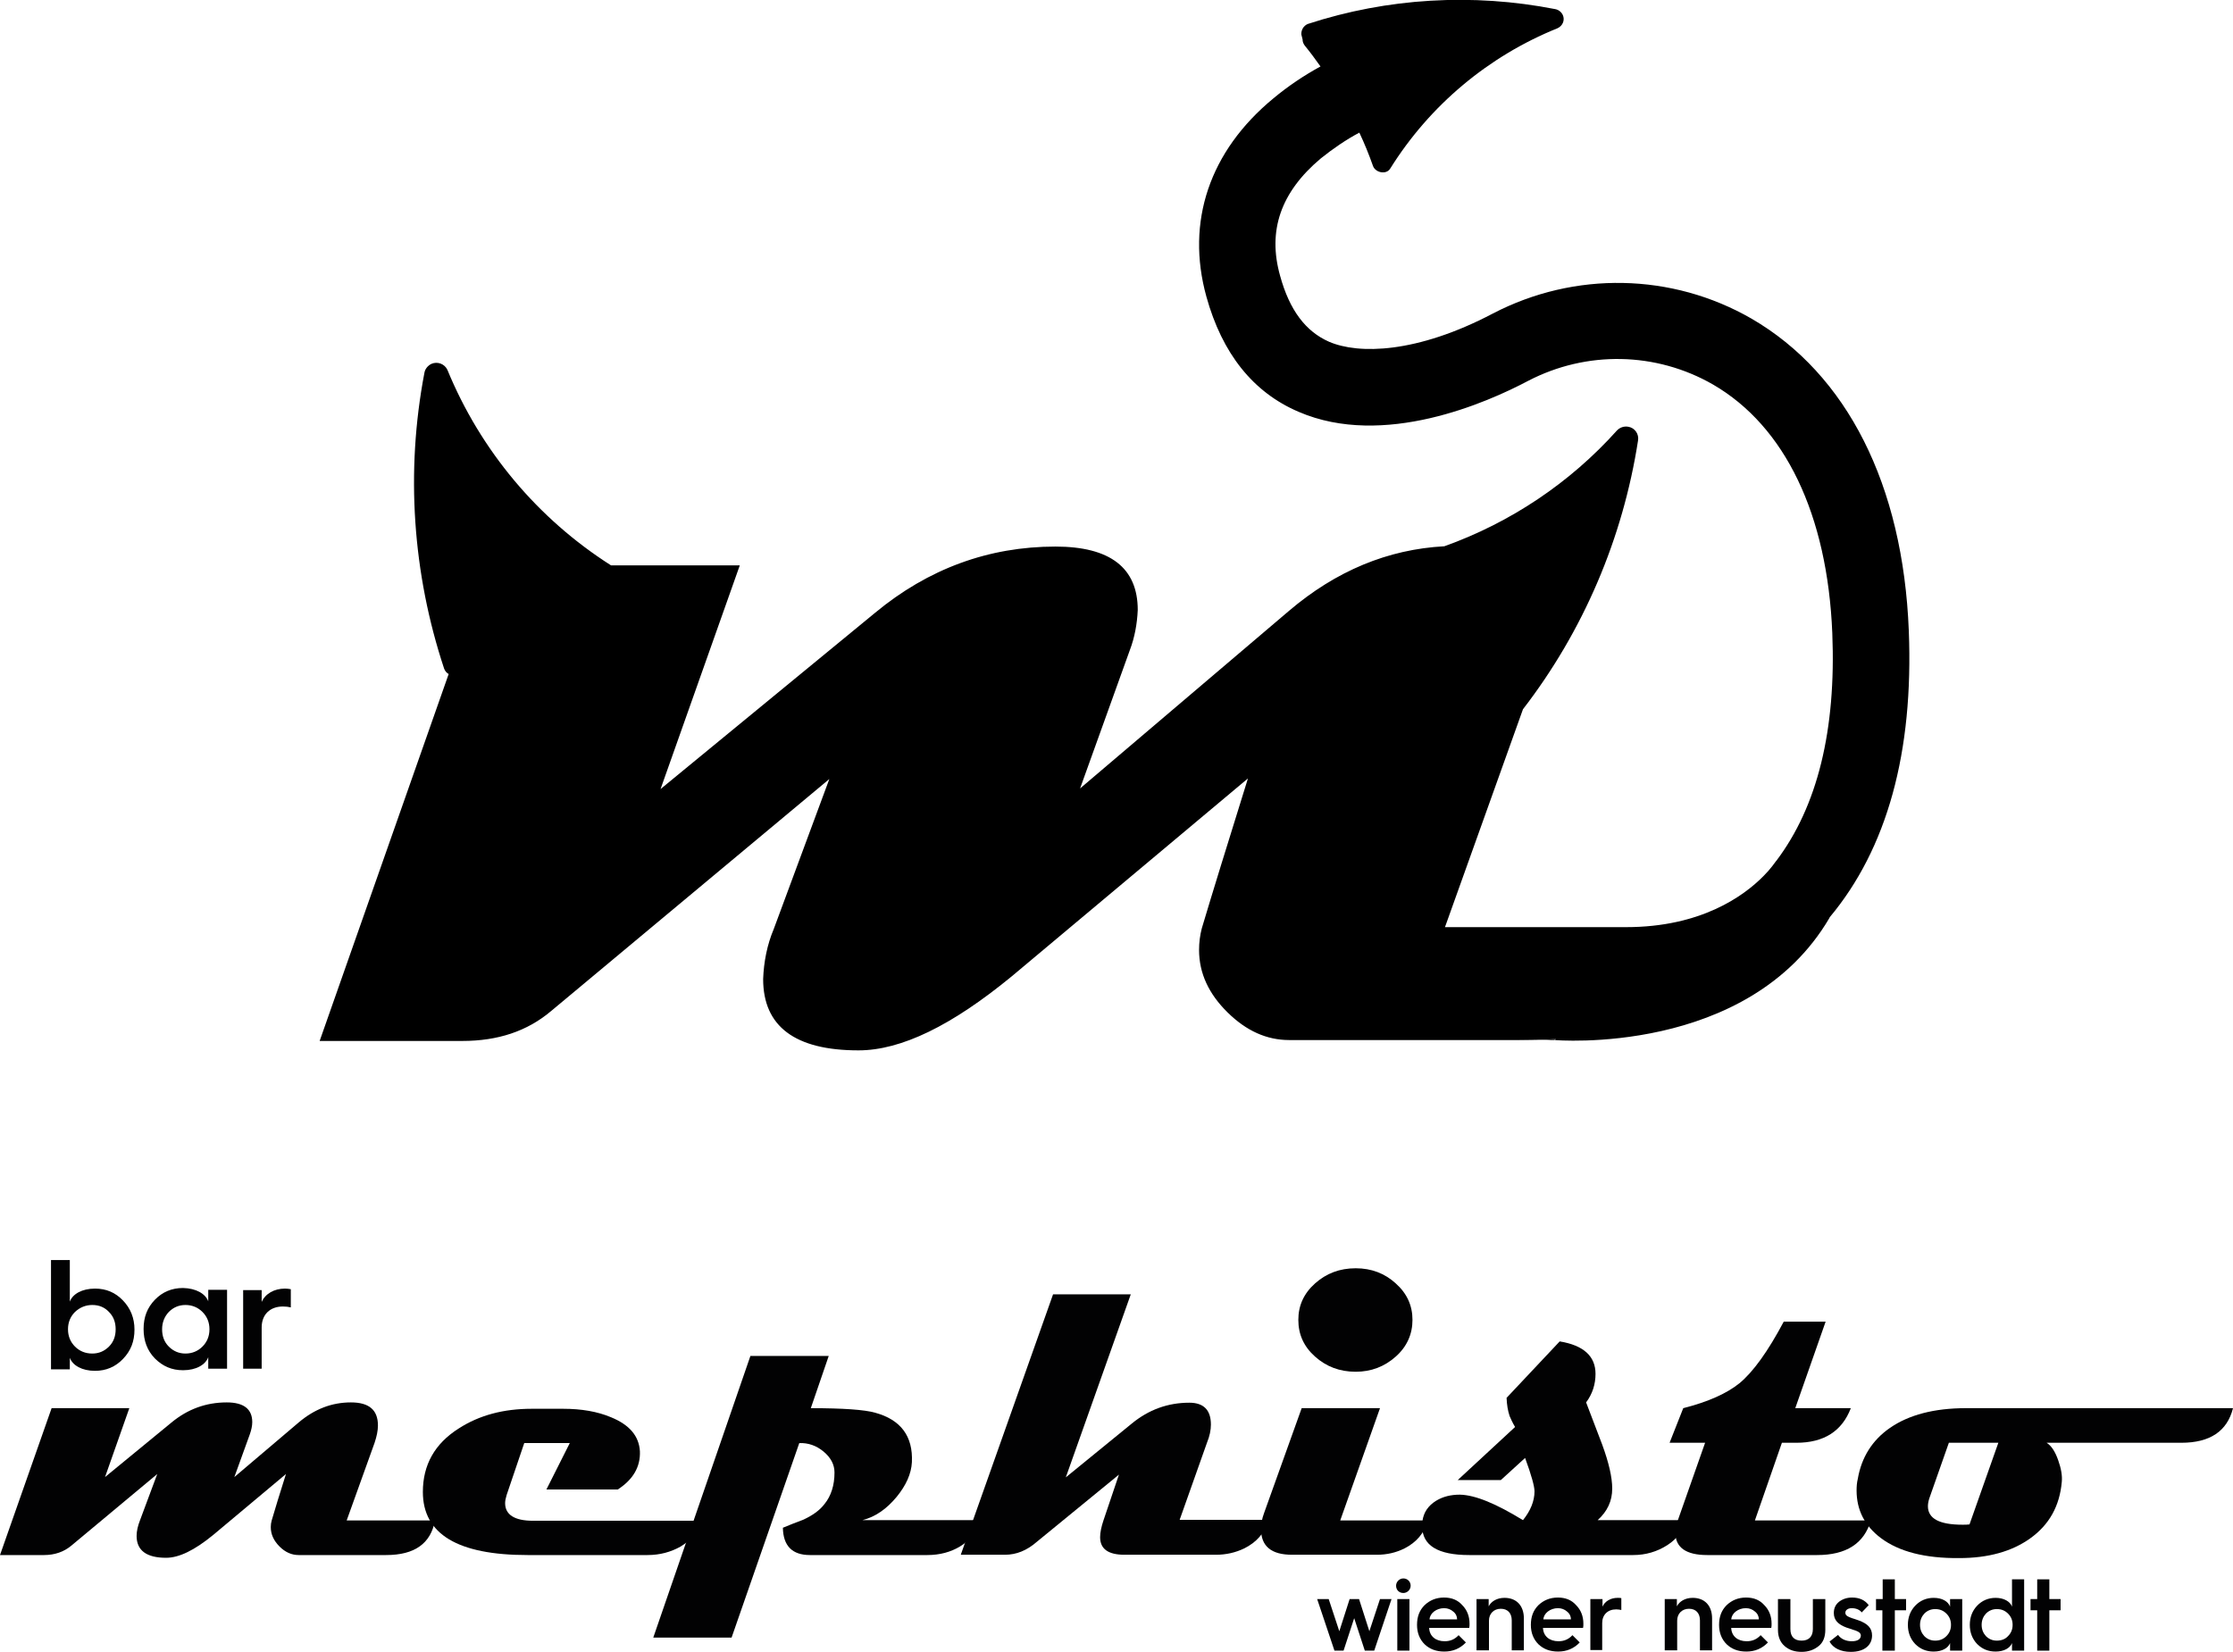
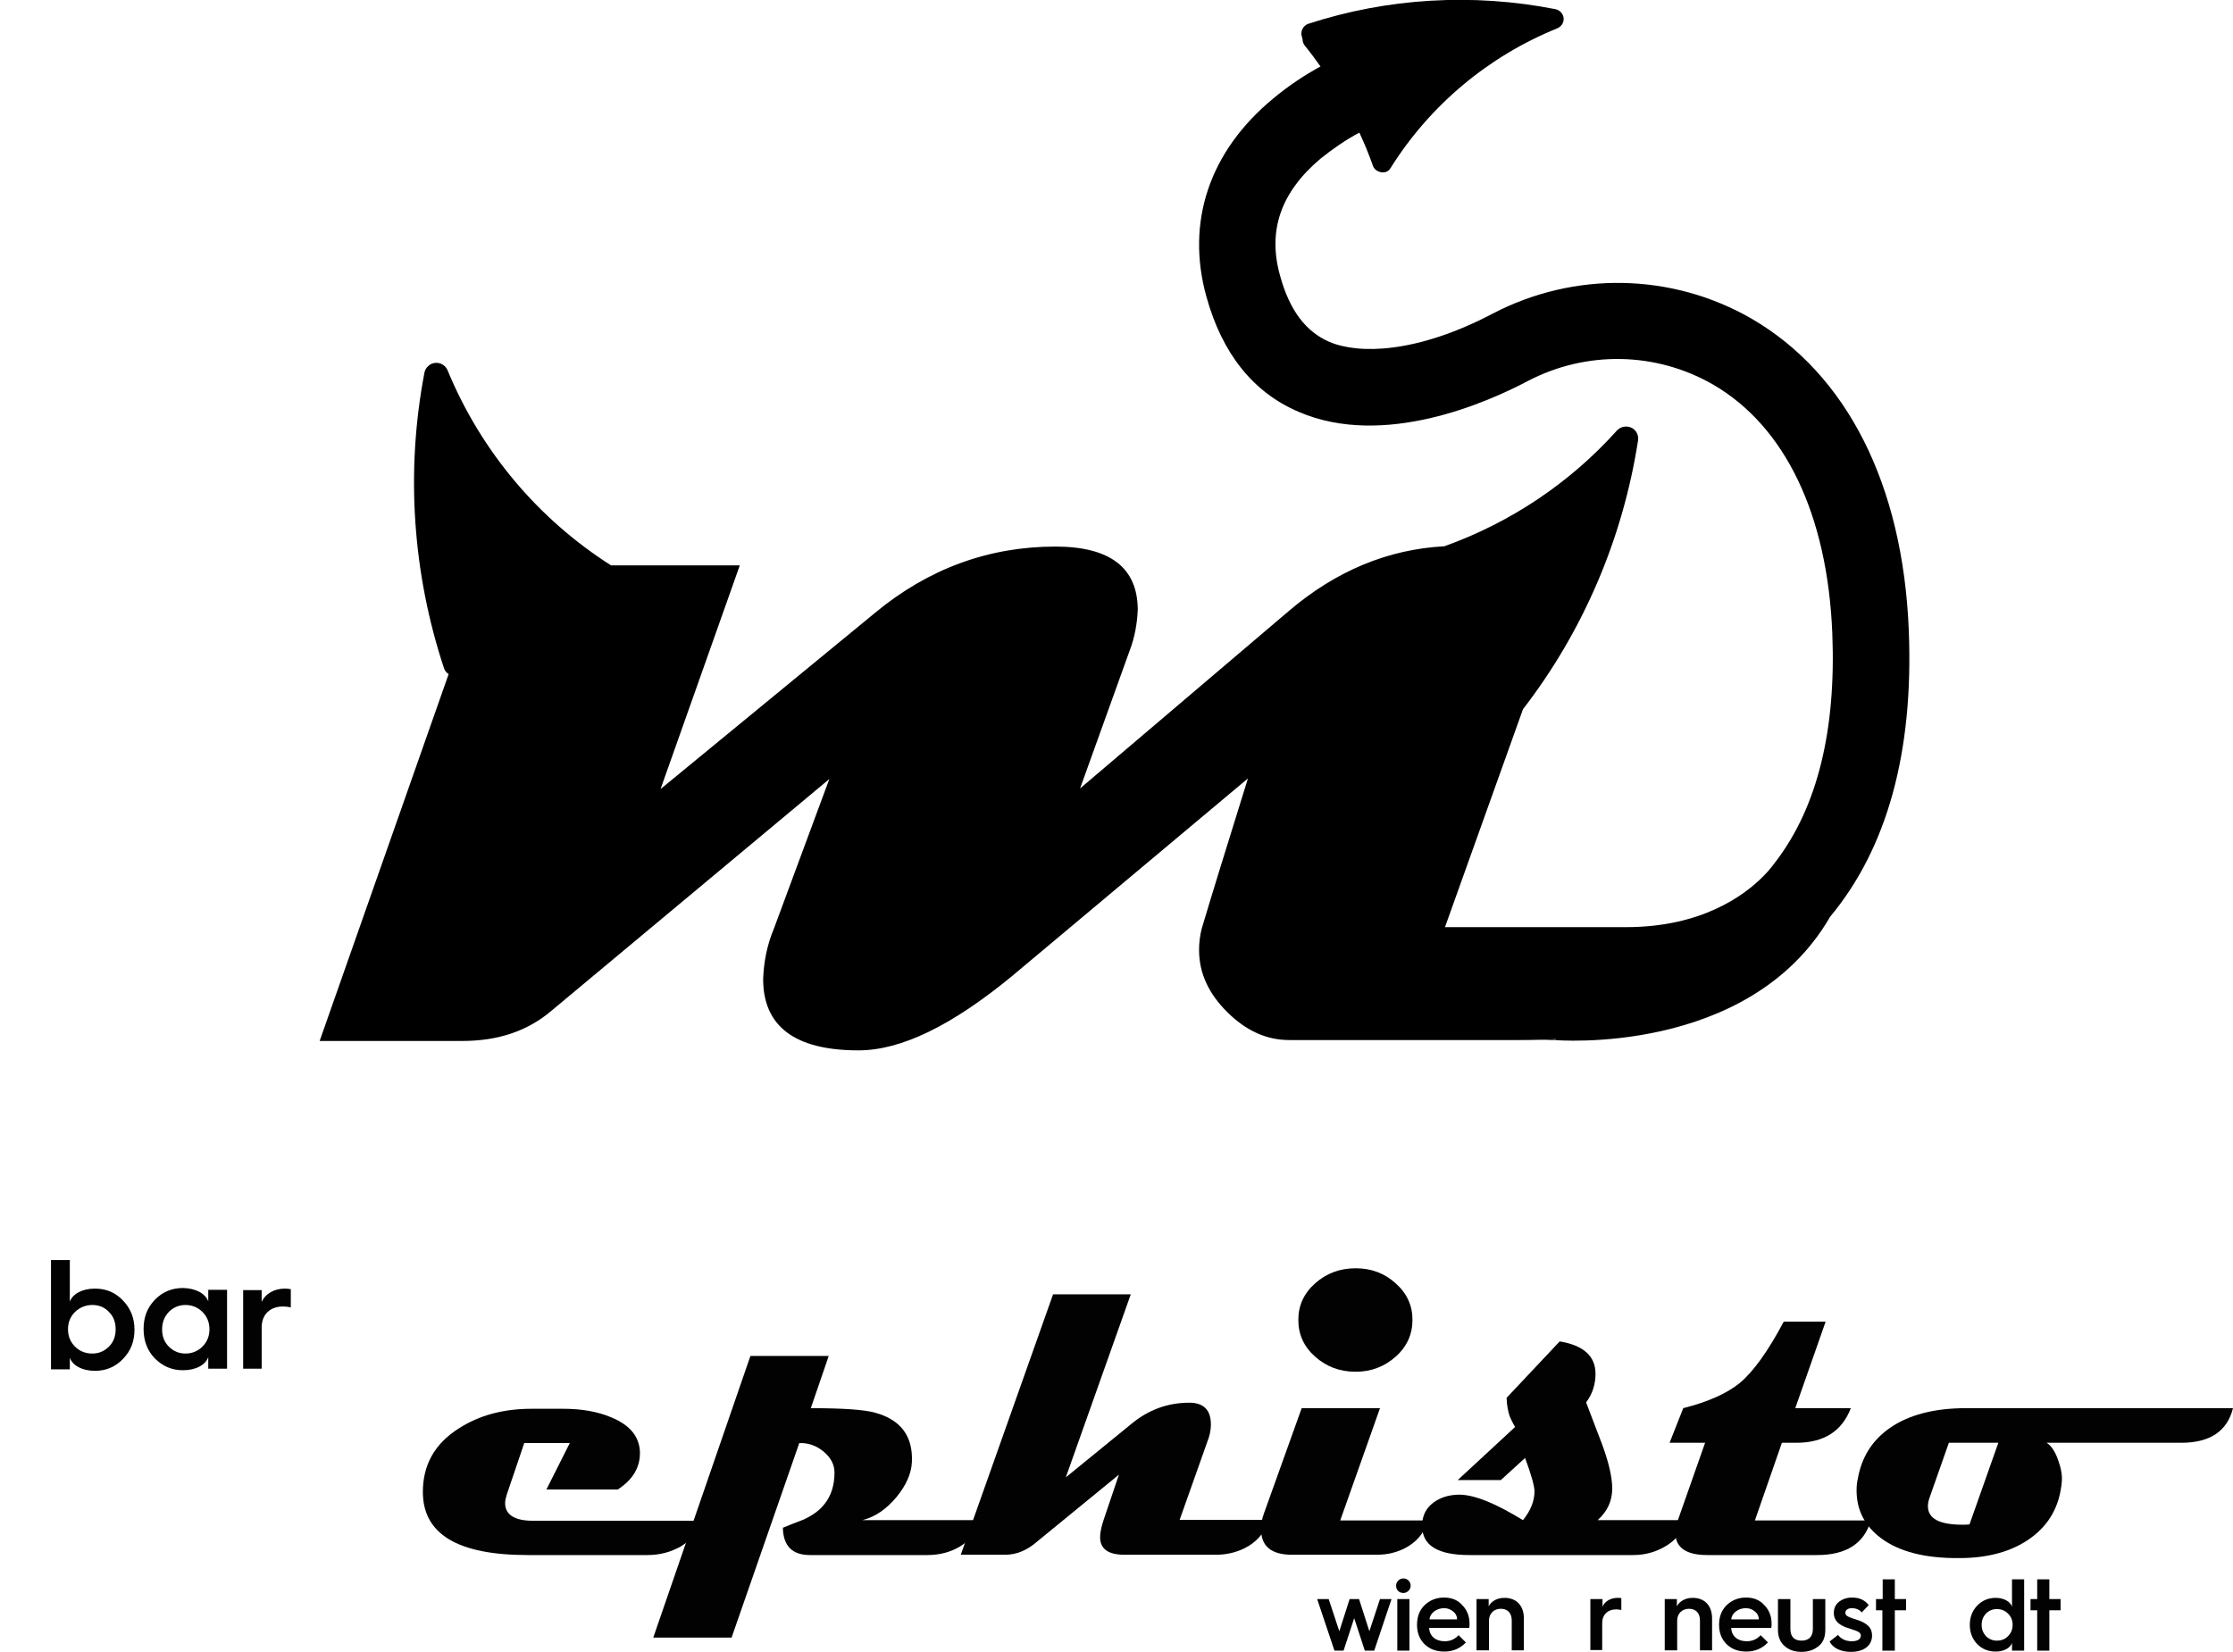
<svg xmlns="http://www.w3.org/2000/svg" version="1.1" id="Ebene_1" x="0px" y="0px" viewBox="0 0 735.6 544.3" style="enable-background:new 0 0 735.6 544.3;" xml:space="preserve">
  <style type="text/css">
	.st0{fill:#020203;}
</style>
  <g>
    <path d="M628.8,207.8c-1.9-48-20.3-84.5-51.8-102.8c-26.2-15.1-58.3-15.7-85.2-1.7c-25.1,13.2-44.3,13.5-54,9.3   c-7.7-3.4-13-10.4-16.1-21.7c-4.2-14.9,0.2-27.6,13.4-38.7c4-3.2,8.2-6.1,12.7-8.5c1.7,3.6,3.2,7.3,4.5,11c0.8,2.2,4.4,3,5.7,0.8   c13-20.8,32.3-37,55.1-46.2c1.7-0.8,2.5-2.7,1.7-4.4c-0.5-1-1.4-1.7-2.5-1.9c-27.1-5.3-55.2-3.7-81.5,4.9c-1.4,0.6-2.2,2-2.1,3.5   c0.1,0.5,0.3,1.1,0.4,1.6c0,0.7,0.2,1.3,0.7,2c1.8,2.2,3.5,4.5,5.2,6.9c-5.5,3-10.7,6.5-15.5,10.5c-21.1,17.4-28.9,40.7-22.1,65.3   c5.2,18.8,15.4,31.6,30.4,38c28,12.1,62.2-3.1,75.6-10.2c19.2-10,42.1-9.6,60.9,1.2c23.8,13.8,37.7,42.9,39.3,81.9   c1.3,32-4.9,57.1-18.4,75c0,0,0,0.1-0.1,0.1c0,0,0,0,0,0c-0.4,0.5-1.7,2.5-4.1,4.9c0,0-0.1,0.1-0.1,0.1   c-6.4,6.5-20.5,16.8-45.2,16.8H476l0.4-1.1l25.3-70.7c19.9-25.8,32.9-56.3,37.9-88.5c0.4-2.2-1.1-4.3-3.3-4.6   c-1.3-0.2-2.6,0.2-3.6,1.2c-15.5,17.3-35.1,30.4-56.9,38.2c-18.6,1-35.7,8.1-51.2,21.3l-68.8,58.5l16.4-45.6   c1.6-4.2,2.4-8.7,2.6-13.2c0-13.9-9.1-20.9-27.1-20.9c-22,0-41.9,7.3-59.4,21.8L217.6,260l26.1-73.7h-42.4   c-24.2-15.4-43-37.9-53.9-64.4c-0.9-2-3.3-2.9-5.3-2c-1.2,0.6-2.1,1.7-2.3,3c-6.2,32.5-3.9,66,6.5,97.4c0.3,0.8,0.8,1.4,1.5,1.8   l-42.5,120.9h47c11.7,0,21.4-3.2,29.3-9.9l91.6-76.4l-18.3,49.4c-2.2,5.2-3.3,10.9-3.5,16.5c0,15.6,10.5,23.5,31.4,23.5   c14.1,0,30.8-8.2,50.5-24.4l77.8-65.2c-6.7,21.5-11.8,38-15.2,49.4c-0.6,2.3-0.9,4.7-0.9,7.1c0,7.7,3.2,14.5,9.4,20.6   c6.2,6.1,12.9,9.1,20.3,9.1h75.8c3.9,0,8-0.1,12.1-0.3l-0.5,0.3c0,0,63.8,5.5,90.6-40.3c0,0,0-0.1,0-0.1   C621.7,279.6,630.4,247.8,628.8,207.8z" />
    <path d="M512.5,342.4l-0.5,0.3h-11.7C504.4,342.8,508.4,342.7,512.5,342.4z" />
    <path d="M585.2,284c-0.4,0.5-1.7,2.5-4.1,4.9C582.5,287.3,583.9,285.7,585.2,284z" />
  </g>
  <g>
-     <path class="st0" d="M143.3,501c-1.4,7.6-6.7,11.4-16.1,11.4H98.4c-2.3,0-4.4-0.9-6.3-2.8c-1.9-1.9-2.9-4-2.9-6.4   c0-0.8,0.1-1.5,0.3-2.2c1-3.5,2.6-8.6,4.7-15.3l-24,20.1c-6.1,5-11.2,7.5-15.5,7.5c-6.4,0-9.7-2.4-9.7-7.2c0-1.6,0.4-3.3,1.1-5.1   l5.7-15.3l-28.3,23.6c-2.4,2-5.4,3.1-9,3.1H0L17,464h25.6l-8,22.7l21.8-17.9c5.4-4.5,11.5-6.7,18.3-6.7c5.6,0,8.4,2.2,8.4,6.5   c0,1.2-0.3,2.6-0.8,4l-5.1,14.1l21.2-18c5.2-4.4,10.9-6.6,17.2-6.6c6,0,8.9,2.5,8.9,7.6c0,1.7-0.4,3.6-1.1,5.7l-9.2,25.6H143.3z" />
    <path class="st0" d="M231,501c-1,3.6-3.3,6.5-6.8,8.6c-3.2,1.8-6.8,2.8-10.9,2.8h-39.5c-23,0-34.5-6.9-34.5-20.8   c0-8.9,3.9-15.9,11.8-20.9c6.8-4.4,14.8-6.5,24.1-6.5h10.3c6,0,11.3,0.9,15.8,2.8c6.1,2.5,9.2,6.2,9.5,11.2   c0.2,5.1-2.2,9.3-7.3,12.6H180l7.7-15.3h-15l-5.8,17.1c-0.3,1-0.5,1.9-0.5,2.7c0,3.8,3.1,5.8,9.2,5.8H231z" />
    <path class="st0" d="M322,501c-0.4,3.6-2.3,6.5-5.8,8.6c-3,1.8-6.6,2.8-10.7,2.8h-38.7c-5.8,0-8.8-3-8.9-9c2.2-0.9,4.4-1.8,6.6-2.6   c3.1-1.4,5.5-3.1,7.1-5.2c2.2-2.7,3.3-6.2,3.3-10.4c0-2.6-1.2-4.9-3.6-6.9c-2.4-2-5.1-2.9-8-2.8L241,539.6h-25.8l32-92.8H273   l-5.9,17.2c10.6,0,17.7,0.5,21.2,1.5c8.4,2.3,12.5,7.7,12.1,16.3c-0.2,3.8-1.9,7.6-5,11.4c-3.3,4-7,6.6-11.3,7.7H322z" />
    <path class="st0" d="M417.8,501c-1.2,4.2-3.9,7.2-7.9,9.2c-2.9,1.4-6,2.1-9.3,2.1h-30.2c-5.3,0-8-1.9-8-5.8c0-1.5,0.4-3.4,1.1-5.5   l5.1-15.1L341.6,508c-3.3,2.9-6.8,4.3-10.5,4.3h-14.6l30.4-85.8h25.6l-21.4,60.3l21.7-17.7c5.6-4.6,11.9-6.9,19-6.9   c4.7,0,7.1,2.4,7.1,7.2c0,1.8-0.4,3.8-1.3,6l-9,25.4H417.8z" />
    <path class="st0" d="M470.4,501c-1.2,4.2-3.8,7.2-7.7,9.2c-2.8,1.4-5.8,2.1-9.1,2.1h-28c-6.8,0-10.2-2.8-10.2-8.5   c0-1.6,0.3-3.3,1-5.2l12.4-34.6h25.8L441.5,501H470.4z M465.3,434.9c0,4.7-1.8,8.8-5.5,12.1c-3.7,3.3-8.1,5-13.2,5   c-5.3,0-9.7-1.7-13.4-5c-3.7-3.3-5.5-7.3-5.5-12.1c0-4.7,1.8-8.7,5.5-12c3.7-3.3,8.1-5,13.4-5c5.2,0,9.6,1.7,13.2,5   C463.5,426.2,465.3,430.2,465.3,434.9z" />
    <path class="st0" d="M554.7,501c-0.2,3.2-2,5.9-5.4,8.1c-3.4,2.2-7.2,3.3-11.3,3.3h-54c-10.4,0-15.5-3.2-15.5-9.5   c0-0.6,0-1.2,0.1-1.8c0.4-2.8,1.9-5,4.5-6.6c2.3-1.4,4.9-2,7.8-2c5.1,0.1,12,3,20.8,8.4c2.5-3.1,3.8-6.3,3.8-9.5   c0-1.6-1-5.3-3.1-11l-8,7.3h-14.2l18.9-17.5c-0.9-1.5-1.4-2.7-1.8-3.6c-0.6-1.8-0.9-3.7-1-6l17.5-18.6c7.9,1.3,11.8,4.9,11.8,10.7   c0,3.4-1,6.6-3.1,9.4c1.8,4.6,3.5,9.3,5.3,13.9c2.2,6,3.3,10.8,3.3,14.5c0,4.1-1.6,7.5-4.8,10.4H554.7z" />
    <path class="st0" d="M616.3,501c-2.2,7.6-8.1,11.4-17.7,11.4h-36.2c-7,0-10.5-2.5-10.5-7.4c0-1.2,0.3-2.6,0.8-4l9-25.6H550   l4.5-11.4c8.3-2.1,14.4-4.9,18.5-8.2c4.5-3.7,9.4-10.5,14.6-20.3h13.8l-10,28.5h18.3c-2.9,7.6-8.9,11.4-17.9,11.4H587l-8.9,25.6   H616.3z" />
    <path class="st0" d="M735.6,464c-1.9,7.6-7.6,11.4-17,11.4h-44.4c1.6,1,2.8,2.9,3.8,5.7c1,2.8,1.4,5.2,1.2,7.2   c-0.7,7.9-4.1,14.1-10.4,18.6c-6,4.3-13.8,6.5-23.4,6.5c-11.2,0.1-19.8-2.1-25.8-6.6c-5.3-4-8-9.2-8-15.7c0-1.3,0.1-2.6,0.4-3.8   c1.2-7.1,4.8-12.8,10.6-16.8c6.2-4.3,14.6-6.5,25-6.5H735.6z M658.3,475.4H642l-6.4,18.2c-0.3,0.9-0.5,1.8-0.5,2.7   c0,4.1,3.8,6.1,11.4,6.1c0.9,0,1.7,0,2.3-0.1L658.3,475.4z" />
  </g>
  <g>
    <path class="st0" d="M16.8,451v-35.8H23v13.7c0.9-2.5,4-4.3,8.3-4.3c3.7,0,6.7,1.3,9.2,3.9c2.5,2.6,3.8,5.8,3.8,9.6   c0,3.9-1.2,7-3.8,9.7c-2.5,2.6-5.6,3.9-9.2,3.9c-4.3,0-7.4-1.8-8.3-4.3v3.8H16.8z M35.9,443.7c1.5-1.5,2.2-3.4,2.2-5.7   c0-2.3-0.7-4.2-2.2-5.7c-1.4-1.5-3.2-2.3-5.5-2.3c-2.2,0-4.1,0.8-5.7,2.3c-1.5,1.5-2.3,3.4-2.3,5.7c0,2.3,0.8,4.2,2.3,5.7   c1.5,1.5,3.4,2.3,5.7,2.3C32.6,446,34.4,445.2,35.9,443.7z" />
    <path class="st0" d="M68.6,428.8v-3.8h6.2V451h-6.2v-3.8c-0.9,2.5-4,4.3-8.3,4.3c-3.7,0-6.7-1.3-9.3-3.9c-2.5-2.6-3.7-5.8-3.7-9.7   c0-3.9,1.2-7,3.7-9.6c2.5-2.6,5.6-3.9,9.3-3.9C64.6,424.5,67.7,426.3,68.6,428.8z M66.7,443.7c1.5-1.5,2.3-3.4,2.3-5.7   c0-2.3-0.8-4.2-2.3-5.7c-1.5-1.5-3.4-2.3-5.6-2.3c-2.2,0-4,0.8-5.5,2.3c-1.4,1.5-2.2,3.4-2.2,5.7c0,2.3,0.7,4.2,2.2,5.7   c1.5,1.5,3.3,2.3,5.5,2.3C63.3,446,65.2,445.2,66.7,443.7z" />
    <path class="st0" d="M80.1,451v-25.9h6.1v3.9c1.2-2.7,4.1-4.4,7.7-4.4c0.7,0,1.3,0.1,1.9,0.2v6c-0.8-0.2-1.6-0.3-2.6-0.3   c-4.3,0-7,2.7-7,6.9V451H80.1z" />
  </g>
  <g>
    <path class="st0" d="M439.6,543.9l-5.7-17h3.8l3.5,10.6l3.4-10.6h3.1l3.4,10.6l3.5-10.6h3.8l-5.7,17h-3.1l-3.5-10.7l-3.5,10.7   H439.6z" />
    <path class="st0" d="M459.9,522.5c0-1.3,1.1-2.4,2.4-2.4c1.3,0,2.4,1,2.4,2.4c0,1.3-1.1,2.4-2.4,2.4   C460.9,524.9,459.9,523.9,459.9,522.5z M460.3,543.9v-17h4v17H460.3z" />
    <path class="st0" d="M466.8,535.4c0-2.7,0.8-4.8,2.5-6.5c1.7-1.6,3.8-2.5,6.4-2.5c2.5,0,4.5,0.8,6,2.5c1.6,1.6,2.4,3.7,2.4,6.1   c0,0.5,0,1-0.1,1.4h-13.2c0.1,2.7,2.1,4.4,5.1,4.4c1.8,0,3.3-0.6,4.6-2l2.4,2.4c-1.9,2-4.3,3-7.1,3c-2.7,0-4.8-0.8-6.5-2.4   c-1.6-1.6-2.5-3.7-2.5-6.4V535.4z M480,533.6c0-1-0.4-1.9-1.3-2.6c-0.8-0.7-1.8-1.1-3-1.1c-1.2,0-2.4,0.4-3.3,1.1   c-0.9,0.7-1.4,1.6-1.5,2.6H480z" />
    <path class="st0" d="M486.4,543.9v-17h4v2.4c0.8-1.6,2.7-2.8,5.2-2.8c4,0,6.4,2.6,6.4,6.8v10.5h-4v-9.9c0-2.3-1.3-3.8-3.6-3.8   c-2.3,0-3.9,1.6-3.9,3.9v9.8H486.4z" />
-     <path class="st0" d="M504.3,535.4c0-2.7,0.8-4.8,2.5-6.5c1.7-1.6,3.8-2.5,6.4-2.5c2.5,0,4.5,0.8,6,2.5c1.6,1.6,2.4,3.7,2.4,6.1   c0,0.5,0,1-0.1,1.4h-13.2c0.1,2.7,2.1,4.4,5.1,4.4c1.8,0,3.3-0.6,4.6-2l2.4,2.4c-1.9,2-4.3,3-7.1,3c-2.7,0-4.8-0.8-6.5-2.4   c-1.6-1.6-2.5-3.7-2.5-6.4V535.4z M517.5,533.6c0-1-0.4-1.9-1.3-2.6c-0.8-0.7-1.8-1.1-3-1.1c-1.2,0-2.4,0.4-3.3,1.1   c-0.9,0.7-1.4,1.6-1.5,2.6H517.5z" />
    <path class="st0" d="M523.9,543.9v-17h4v2.5c0.8-1.8,2.7-2.9,5-2.9c0.5,0,0.9,0,1.2,0.1v3.9c-0.5-0.1-1.1-0.2-1.7-0.2   c-2.8,0-4.6,1.8-4.6,4.5v8.9H523.9z" />
    <path class="st0" d="M548.4,543.9v-17h4v2.4c0.8-1.6,2.7-2.8,5.2-2.8c4,0,6.4,2.6,6.4,6.8v10.5h-4v-9.9c0-2.3-1.3-3.8-3.6-3.8   c-2.3,0-3.9,1.6-3.9,3.9v9.8H548.4z" />
    <path class="st0" d="M566.3,535.4c0-2.7,0.8-4.8,2.5-6.5c1.7-1.6,3.8-2.5,6.4-2.5c2.5,0,4.5,0.8,6,2.5c1.6,1.6,2.4,3.7,2.4,6.1   c0,0.5,0,1-0.1,1.4h-13.2c0.1,2.7,2.1,4.4,5.1,4.4c1.8,0,3.3-0.6,4.6-2l2.4,2.4c-1.9,2-4.3,3-7.1,3c-2.7,0-4.8-0.8-6.5-2.4   c-1.6-1.6-2.5-3.7-2.5-6.4V535.4z M579.4,533.6c0-1-0.4-1.9-1.3-2.6c-0.8-0.7-1.8-1.1-3-1.1c-1.2,0-2.4,0.4-3.3,1.1   c-0.9,0.7-1.4,1.6-1.5,2.6H579.4z" />
    <path class="st0" d="M585.7,526.9h4.1v9.9c0,2.6,1.4,3.8,3.7,3.8c2.3,0,3.7-1.3,3.7-3.8v-9.9h4.1V537c0,2.4-0.7,4.2-2.2,5.4   c-1.5,1.2-3.3,1.9-5.6,1.9c-2.3,0-4.1-0.6-5.6-1.9c-1.4-1.2-2.2-3-2.2-5.3V526.9z" />
    <path class="st0" d="M605.5,538.7c0.8,1.2,2.4,2.1,4.5,2.1c2.1,0,3-0.8,3-1.9c0-0.6-0.4-1-1-1.3c-0.4-0.2-1.1-0.5-1.6-0.6   c-0.5-0.2-1.5-0.5-2.1-0.7c-2.7-1-4.2-2.4-4.2-4.8c0-1.6,0.6-2.8,1.7-3.7c1.2-0.9,2.6-1.4,4.3-1.4c2.4,0,4.2,0.8,5.5,2.5l-2.3,2.4   c-0.7-0.9-1.9-1.4-3.3-1.4c-1.2,0-2.1,0.6-2.1,1.5c0,0.6,0.3,0.9,0.8,1.2c0.3,0.2,0.9,0.4,1.4,0.6c0.5,0.1,1.4,0.5,2.1,0.7   c3.1,1.1,4.5,2.6,4.5,5c0,3.1-2.4,5.4-7,5.4c-3.4,0-5.9-1.3-7-3.4L605.5,538.7z" />
    <path class="st0" d="M620.1,543.9v-13.3H618v-3.7h2.2v-6.5h4v6.5h3.7v3.7h-3.7v13.3H620.1z" />
-     <path class="st0" d="M642.4,529.4v-2.5h4v17h-4v-2.5c-0.6,1.6-2.6,2.8-5.4,2.8c-2.4,0-4.4-0.8-6.1-2.5c-1.6-1.7-2.4-3.8-2.4-6.3   c0-2.5,0.8-4.6,2.4-6.3c1.6-1.7,3.7-2.6,6.1-2.6C639.8,526.5,641.8,527.7,642.4,529.4z M641.2,539.1c1-1,1.5-2.2,1.5-3.7   c0-1.5-0.5-2.7-1.5-3.7c-1-1-2.2-1.5-3.7-1.5c-1.4,0-2.6,0.5-3.6,1.5c-0.9,1-1.4,2.2-1.4,3.7c0,1.5,0.5,2.7,1.4,3.7   c1,1,2.2,1.5,3.6,1.5C639,540.6,640.2,540.1,641.2,539.1z" />
    <path class="st0" d="M662.8,529.4v-9h4v23.5h-4v-2.5c-0.6,1.6-2.6,2.8-5.4,2.8c-2.4,0-4.4-0.8-6.1-2.5c-1.6-1.7-2.4-3.8-2.4-6.3   c0-2.5,0.8-4.6,2.4-6.3c1.6-1.7,3.7-2.6,6.1-2.6C660.1,526.5,662.2,527.7,662.8,529.4z M661.5,539.1c1-1,1.5-2.2,1.5-3.7   c0-1.5-0.5-2.7-1.5-3.7c-1-1-2.2-1.5-3.7-1.5c-1.4,0-2.6,0.5-3.6,1.5c-0.9,1-1.4,2.2-1.4,3.7c0,1.5,0.5,2.7,1.4,3.7   c1,1,2.2,1.5,3.6,1.5C659.3,540.6,660.6,540.1,661.5,539.1z" />
    <path class="st0" d="M671.1,543.9v-13.3h-2.2v-3.7h2.2v-6.5h4v6.5h3.7v3.7h-3.7v13.3H671.1z" />
  </g>
</svg>